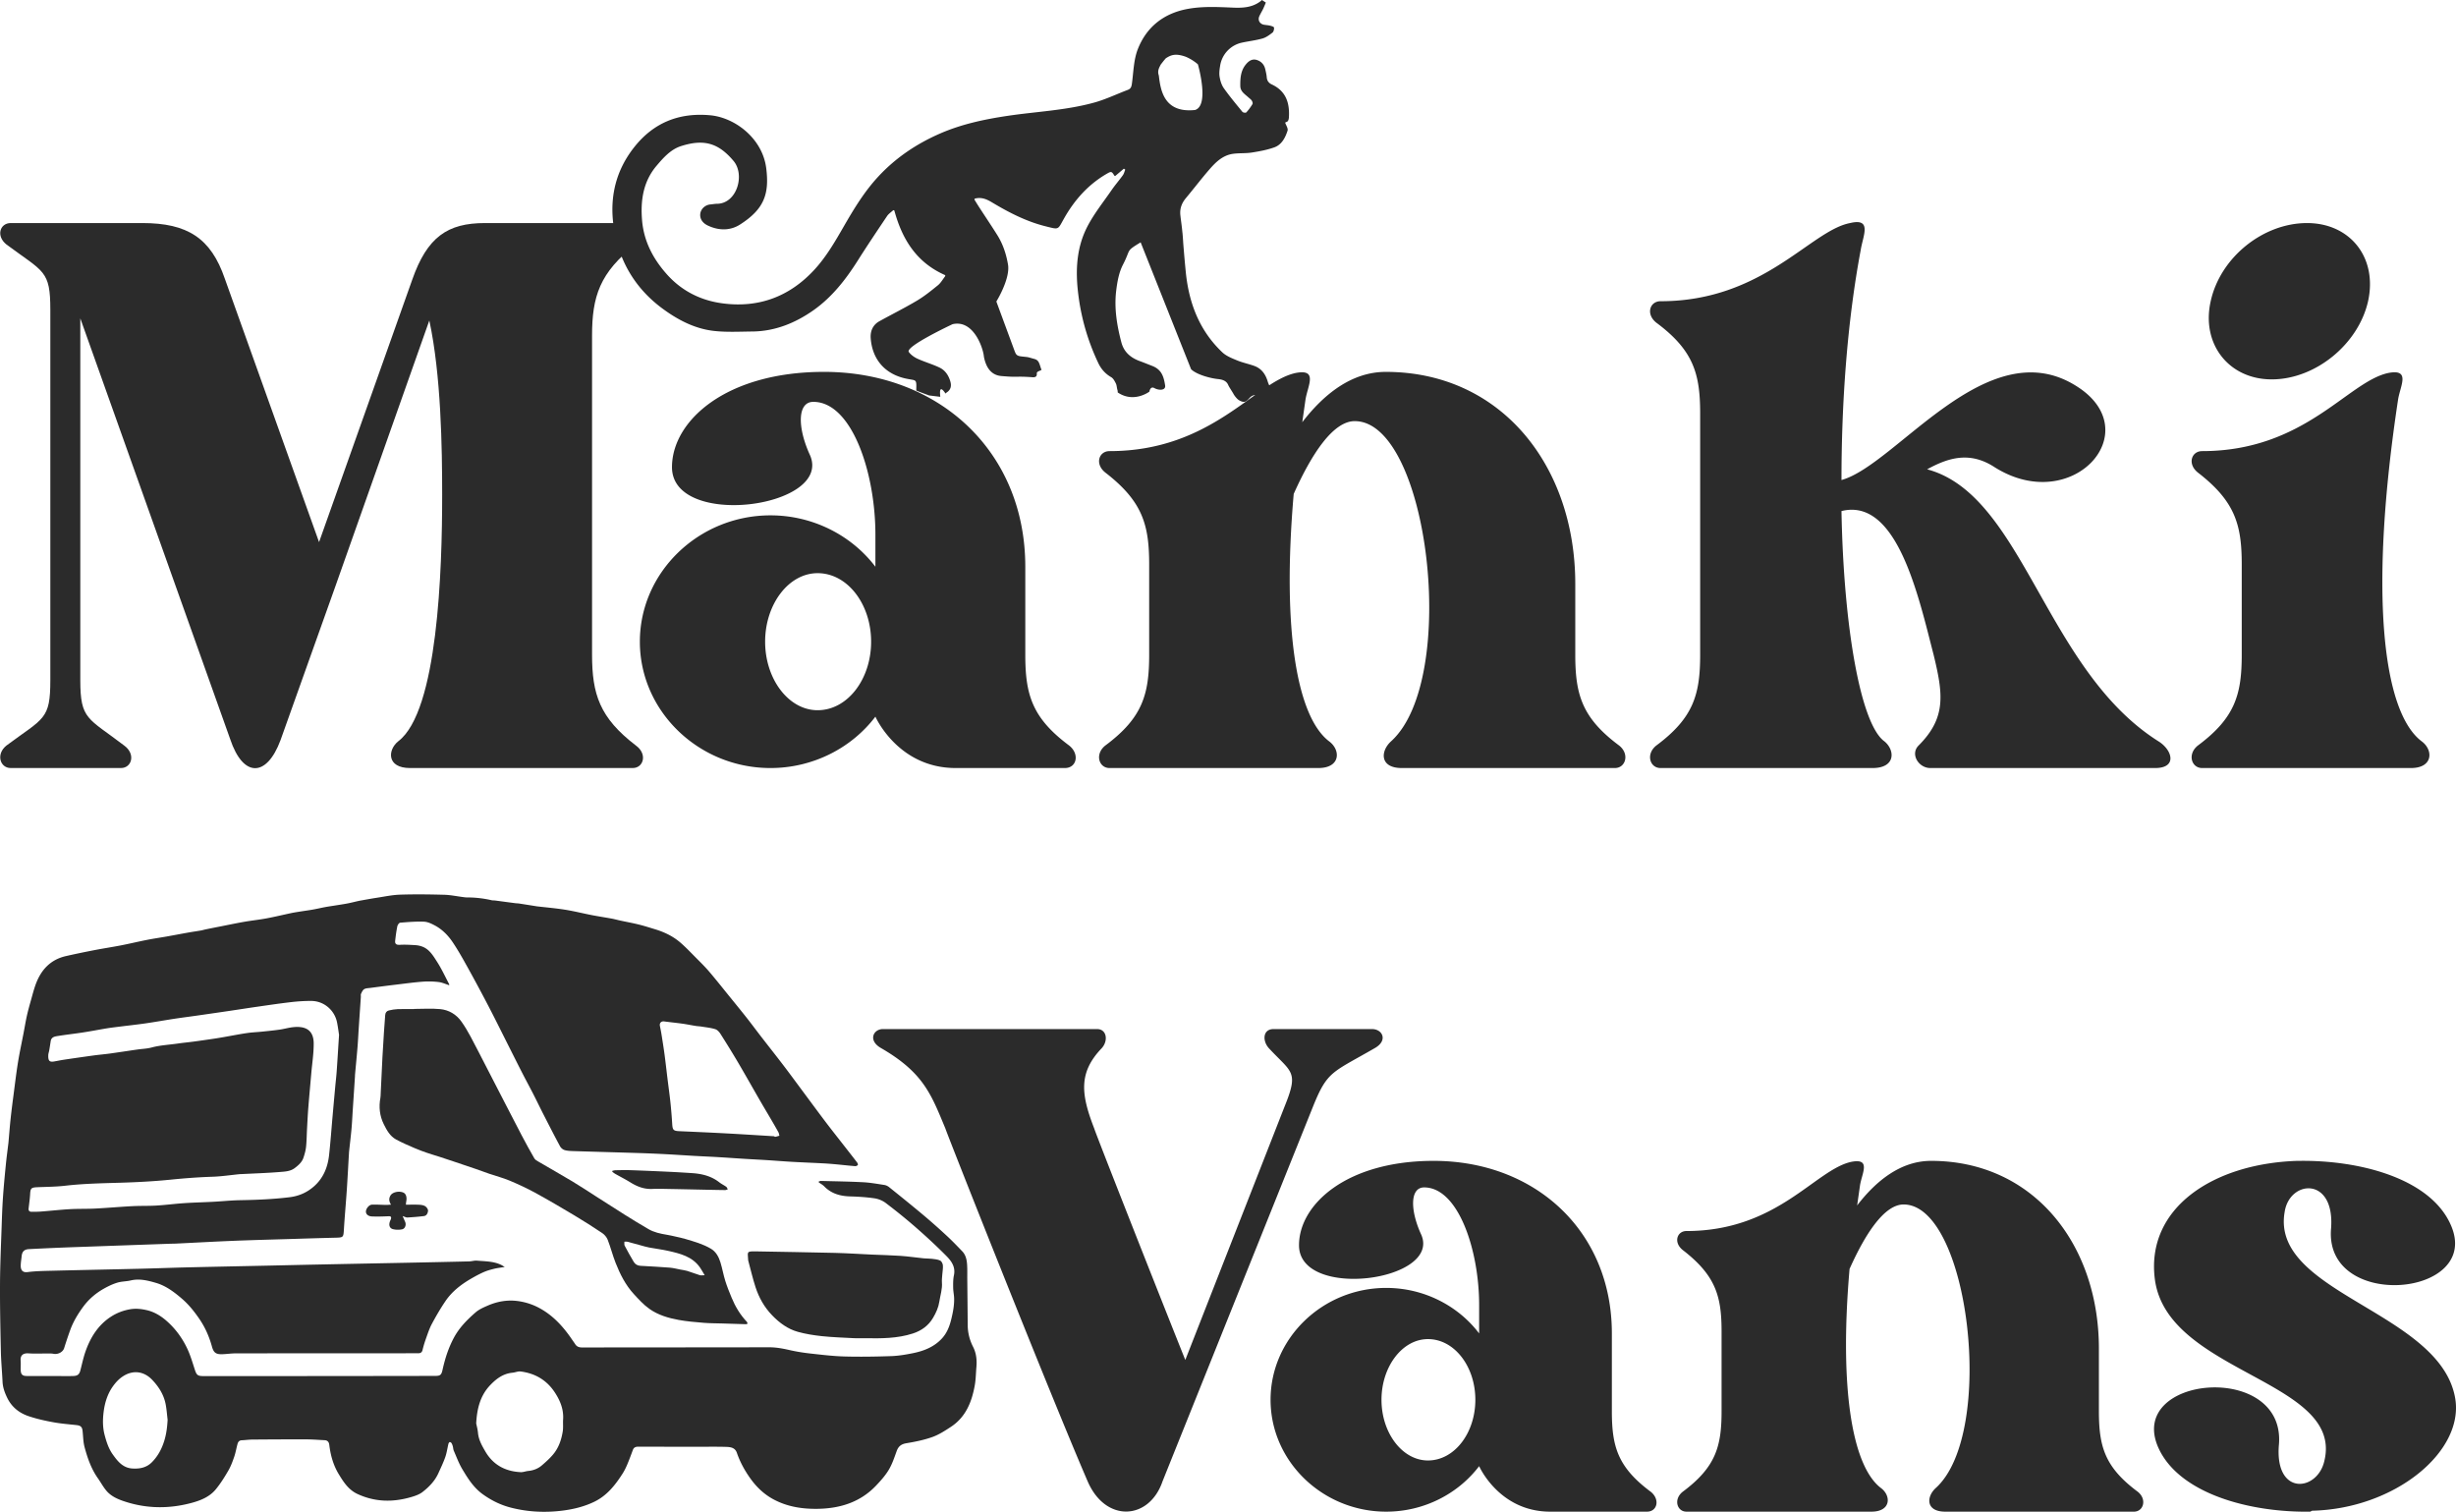
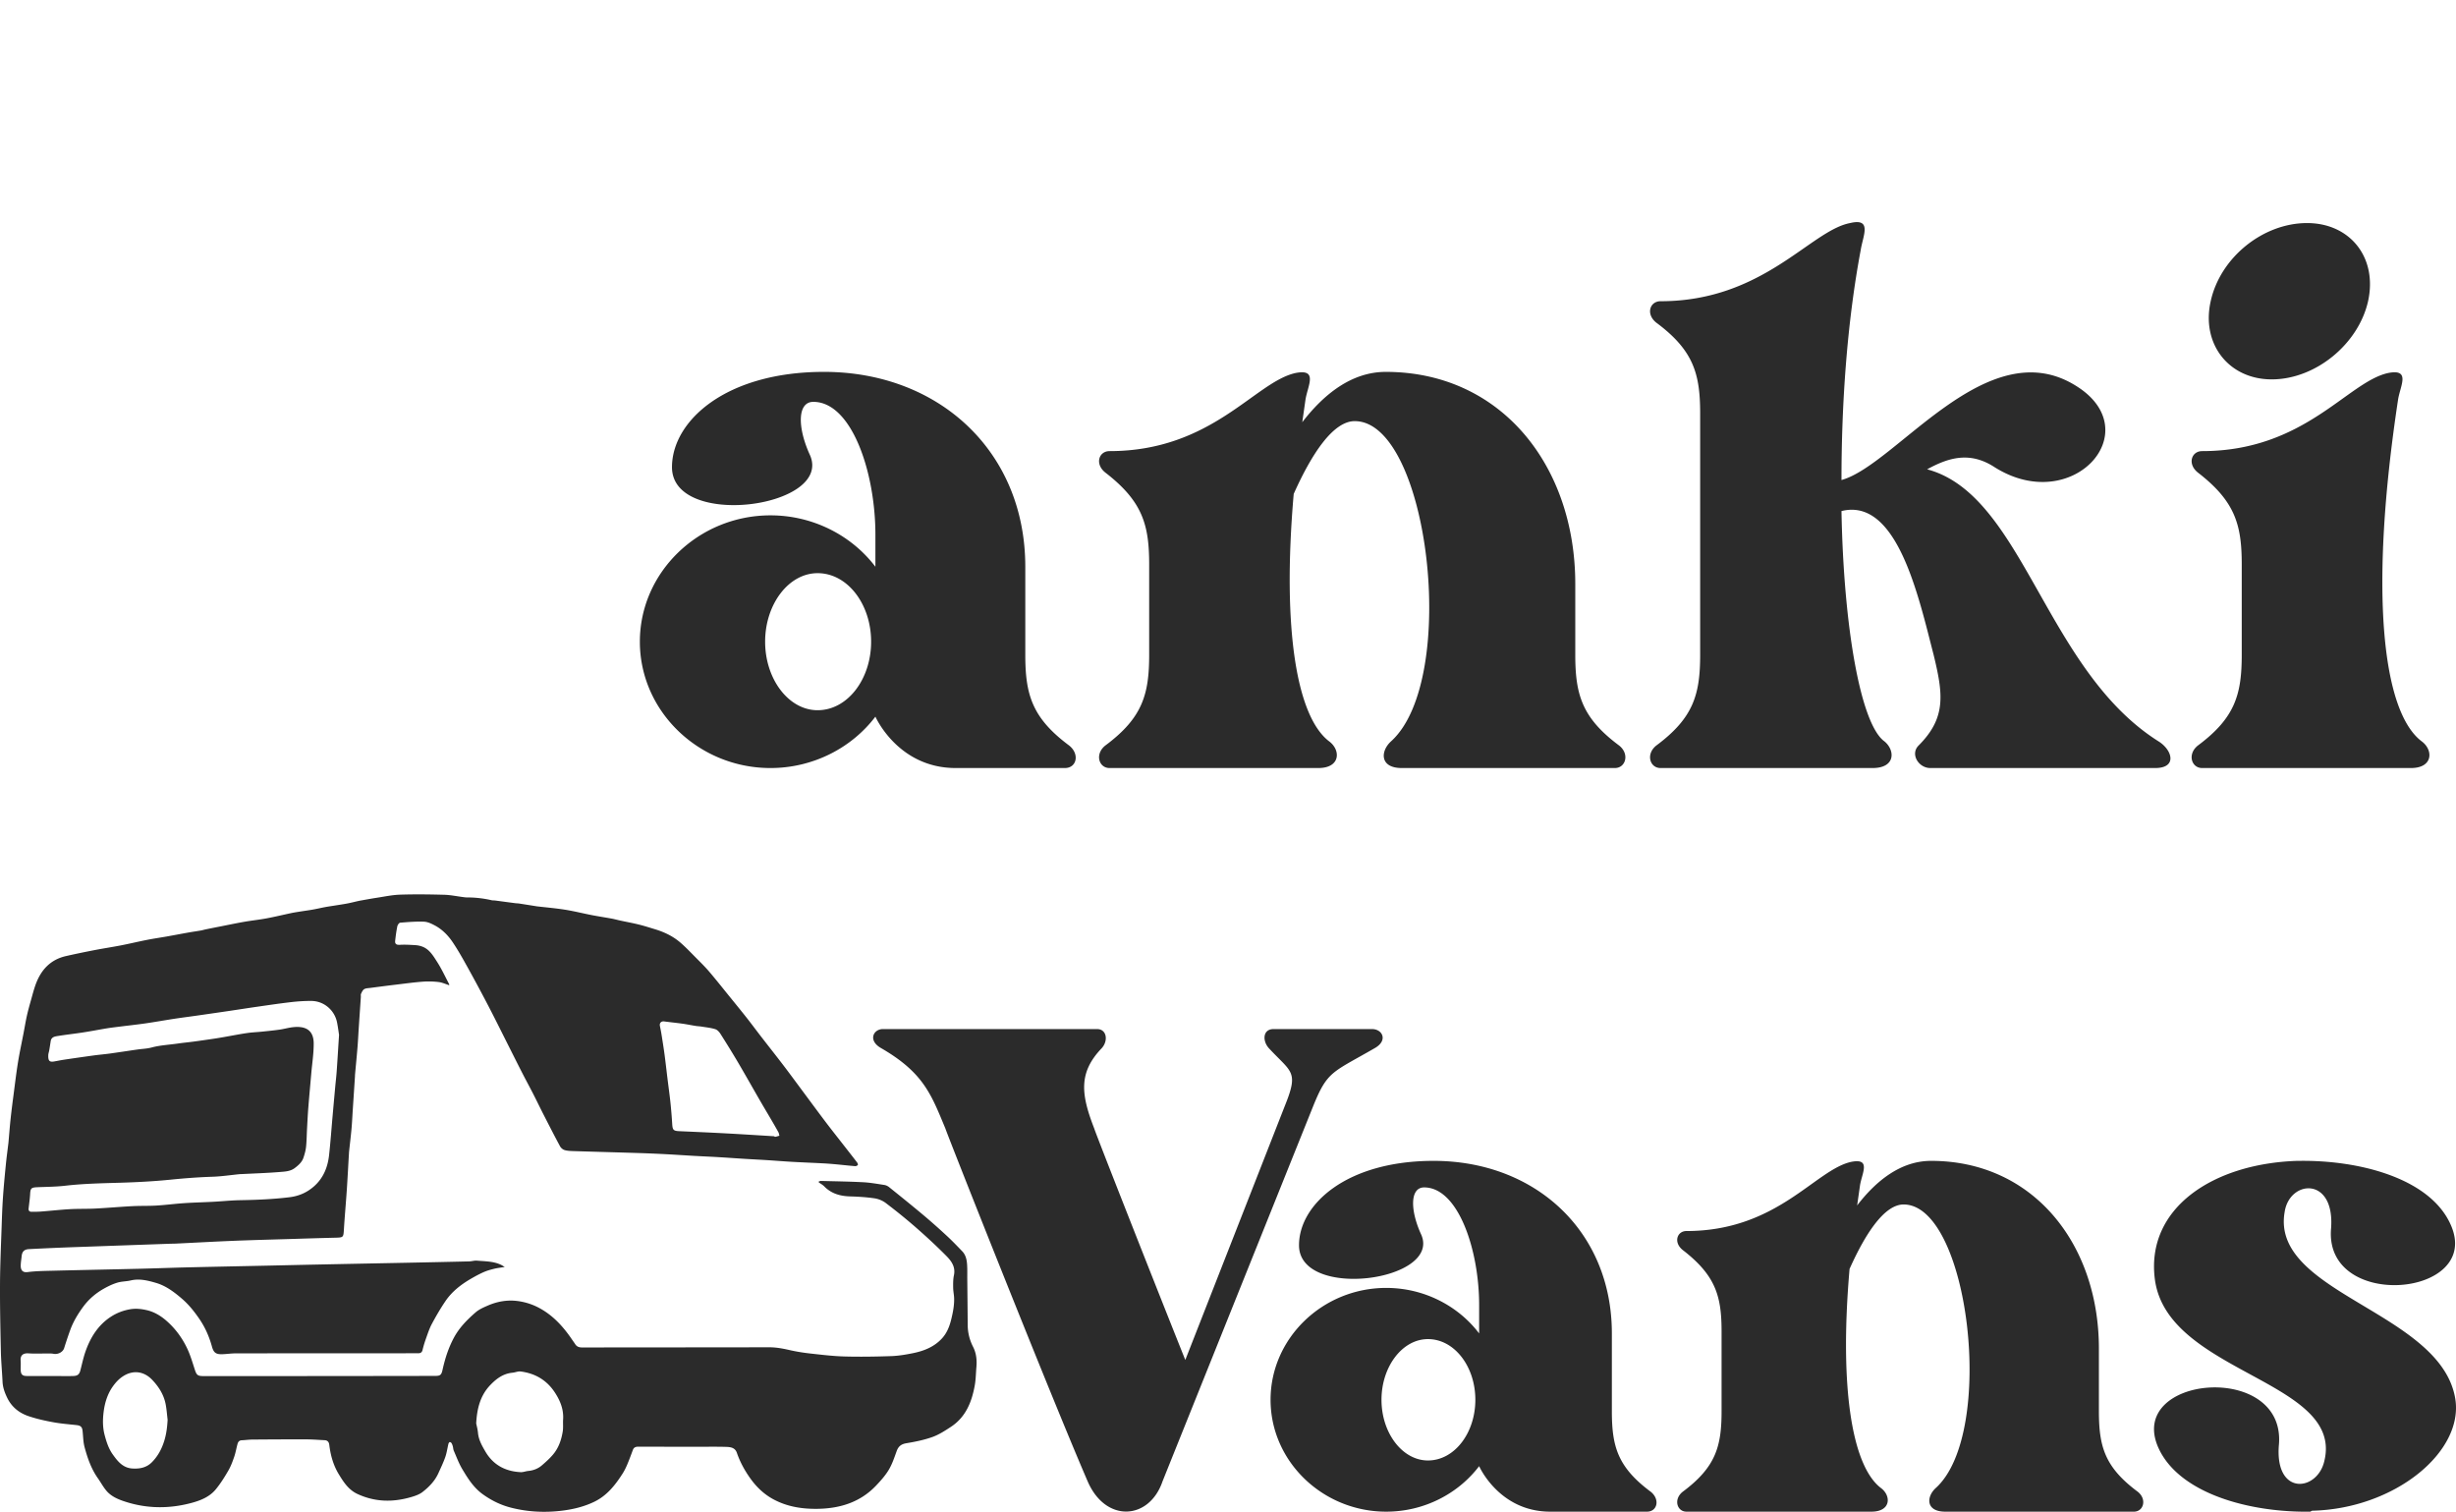
<svg xmlns="http://www.w3.org/2000/svg" width="3441" height="2118" fill="none">
-   <path fill="#2B2B2B" d="M829.501 469.999v447c0 55.5 10.5 88.501 61.5 127.501 16.5 12 10.5 31.5-4.5 31.5h-312c-33 0-31.5-25.5-16.5-37.5 55.5-42.001 61.5-240.001 61.5-345.001 0-66-1.5-168-18-244.5l-132 373.5-76.5 214.501c-19.5 52.5-52.5 52.5-70.5-1.5l-210-589.501v507c0 55.501 10.5 52.501 61.5 91.501 16.5 12 10.5 31.5-4.5 31.5h-154.5c-15 0-21-19.5-6-31.5 52.5-39 61.5-36 61.5-91.501v-519c0-55.5-9-52.5-61.5-91.5-15-12-9-30 6-30h184.5c63 0 96 21 115.5 78l132 369 130.5-367.5c21-60 49.5-79.5 102-79.5h207c15 0 21 18 4.5 30-51 39-61.5 73.5-61.5 127.5Z" />
  <path fill="#2B2B2B" d="M1497.99 1044.5c15 12 10.5 31.5-6 31.5h-153c-81 0-112.5-72-112.5-72-33 43.5-87 72-147 72-100.504 0-183.004-79.501-183.004-177.001s82.5-177 183.004-177c60 0 114 28.5 147 72v-45c0-87-33-186-87-186-22.5 0-22.5 36-4.5 75 31.5 73.5-193.504 103.5-193.504 16.5 0-64.5 75.004-133.5 213.004-133.5 160.5 0 282 111 282 273v123c0 55.5 9 88.501 61.5 127.501Zm-352.5-49.501c42 0 75-43.5 75-96s-33-96-75-96c-40.5 0-73.5 43.5-73.5 96s33 96 73.5 96Zm1123.06 49.501c15 12 9 31.5-6 31.5h-298.5c-31.5 0-30-24-15-37.5 96-87.001 52.5-448.501-51-448.501-30 0-60 45-85.5 102-16.5 190.5 4.5 312.001 49.5 346.501 16.5 12 16.5 37.5-15 37.5h-292.5c-15 0-21-19.5-6-31.5 52.5-39 61.5-72.001 61.5-127.501v-126c0-55.5-9-88.5-61.5-129-15-12-9-30 6-30 144 0 204-97.5 261-109.5 31.5-6 16.5 18 13.5 37.5l-4.5 31.5c30-39 69-70.5 117-70.5 162 0 265.5 132 265.5 297v99c0 55.5 9 88.501 61.5 127.501Zm755.47-6c19.5 12 27 37.5-4.5 37.5h-315c-16.5 0-28.5-19.5-16.5-31.5 39-39 34.5-72.001 21-127.501-21-81-51-220.5-129-201 3 163.5 27 298.501 60 322.501 15 12 16.5 37.5-16.5 37.5h-297c-15 0-21-19.5-6-31.5 52.5-39 61.5-72.001 61.5-127.501v-337.5c0-55.5-9-88.5-61.5-127.5-15-12-9-30 6-30 144 0 210-99 265.5-109.5 31.5-7.5 18 18 15 37.5-19.5 103.5-27 217.5-27 322.5 76.5-21 204-210 328.5-132 102 63-4.5 183-114 114-34.5-22.5-64.5-13.5-94.5 3 135 36 165 280.5 324 381.001Zm353.79 37.5h-292.5c-15 0-21-19.5-6-31.5 52.5-39 61.5-72.001 61.5-127.501v-126c0-55.5-9-88.5-61.5-129-15-12-9-30 6-30 144 0 204-97.5 261-109.5 31.5-6 16.5 18 13.5 37.5-40.5 267-22.5 436.5 33 478.501 16.5 12 16.5 37.5-15 37.5Zm-195-544.501c-60 0-99-49.5-85.5-109.5 13.5-61.5 73.5-109.5 135-109.5 60 0 99 48 85.5 109.5-13.5 60-73.5 109.5-135 109.5ZM1922.34 1441.72c14.61 0 22.58 15.94 3.99 26.57-59.78 34.53-66.42 31.87-86.34 81.02l-211.2 525.99c-18.59 54.46-79.69 58.45-104.93 0-54.46-126.18-197.91-488.8-199.24-494.11-19.92-47.82-30.55-78.37-90.32-112.9-18.6-10.63-10.63-26.57 2.65-26.57h300.19c13.29 0 15.94 15.94 6.65 26.57-33.21 34.53-29.23 65.08-10.63 112.9 1.33 5.31 82.35 211.19 127.51 324.1l139.47-355.98c19.92-49.15 9.3-46.49-22.58-81.02-9.3-10.63-7.97-26.57 6.64-26.57h138.14Zm390.44 648.2c13.28 10.62 9.3 27.89-5.31 27.89h-135.49c-71.72 0-99.62-63.76-99.62-63.76-29.22 38.52-77.04 63.76-130.17 63.76-88.99 0-162.05-70.4-162.05-156.74 0-86.33 73.06-156.73 162.05-156.73 53.13 0 100.95 25.24 130.17 63.76v-39.85c0-77.04-29.22-164.71-77.04-164.71-19.92 0-19.92 31.88-3.98 66.42 27.89 65.08-171.35 91.65-171.35 14.61 0-57.12 66.42-118.22 188.62-118.22 142.12 0 249.71 98.29 249.71 241.75v108.91c0 49.15 7.97 78.37 54.46 112.91Zm-312.14-43.84c37.19 0 66.41-38.52 66.41-85.01s-29.22-85.01-66.41-85.01c-35.87 0-65.09 38.52-65.09 85.01s29.22 85.01 65.09 85.01Zm994.49 43.84c13.28 10.62 7.97 27.89-5.32 27.89h-264.32c-27.9 0-26.57-21.25-13.28-33.21 85-77.04 46.48-397.15-45.17-397.15-26.56 0-53.13 39.85-75.71 90.32-14.61 168.69 3.99 276.28 43.84 306.83 14.61 10.63 14.61 33.21-13.29 33.21h-259.01c-13.28 0-18.6-17.27-5.31-27.89 46.49-34.54 54.46-63.76 54.46-112.91v-111.57c0-49.15-7.97-78.37-54.46-114.23-13.29-10.63-7.97-26.57 5.31-26.57 127.51 0 180.64-86.34 231.12-96.96 27.89-5.31 14.61 15.94 11.95 33.21l-3.98 27.89c26.56-34.54 61.1-62.43 103.6-62.43 143.46 0 235.11 116.89 235.11 263v87.66c0 49.15 7.97 78.37 54.46 112.91Zm205.78-391.84c-19.92 114.23 219.17 139.46 239.09 261.67 11.96 74.38-85.01 154.07-200.57 156.73l-2.65 1.33c-85.01 1.33-183.3-25.24-212.53-88.99-46.48-102.28 177.99-122.21 168.69-5.32-6.64 73.06 54.46 66.42 63.76 22.58 26.57-112.9-221.82-122.2-237.76-255.02-11.95-98.3 81.03-160.73 199.24-164.71h2.66c83.68-1.33 183.3 23.91 212.52 88.99 46.49 102.28-177.99 122.2-167.36 5.32 5.31-73.06-58.44-67.74-65.09-22.58Zm-2053.65-42.89c.94-.24 1.91-.74 2.83-.72 19.68.51 39.39.78 59.04 1.8 9.96.51 19.86 2.3 29.75 3.82 2.36.35 4.85 1.51 6.73 3 16.12 12.96 32.25 25.95 48.11 39.25 11.15 9.36 22.04 19.05 32.71 28.94 7.54 6.95 14.65 14.4 21.76 21.79 4.85 5.06 6.29 11.68 6.74 18.33.49 7.24.21 14.53.29 21.81.2 20.97.43 41.95.58 62.91.08 10.88 2.57 21.03 7.54 30.79 4.48 8.75 5.5 18.33 4.67 28.1-.76 8.77-.81 17.65-2.38 26.27-4.2 23.13-12.7 44.16-33.39 57.73-8.26 5.42-16.79 10.98-25.99 14.25-11.68 4.16-24.04 6.63-36.3 8.67-7.26 1.21-11.27 4.33-13.69 11.08-3.19 8.88-6.23 18.05-11.01 26.1-4.73 7.95-11.1 15.06-17.5 21.84-21.91 23.25-49.82 32.17-80.96 32.87-21.68.47-42.7-2.59-62.12-12.74-13.4-6.99-24.18-17.03-33.06-29.35-8.12-11.28-14.7-23.24-19.22-36.36-2.49-7.24-8.73-8.11-14.83-8.3-12.31-.37-24.627-.17-36.93-.17-28.669-.03-57.357-.01-86.026-.13-3.723 0-6.501.78-7.918 4.58-2.533 6.86-5.046 13.72-7.9 20.44-1.871 4.43-4.006 8.81-6.595 12.84-10.281 16.06-21.922 30.82-39.687 39.36-13.607 6.56-28.045 10.19-42.9 12.17-24.908 3.31-49.646 2.25-74.025-4.04-14.174-3.67-26.93-9.94-39.006-18.58-13.097-9.35-21.053-22.26-28.915-35.38-4.838-8.07-8.088-17.1-11.887-25.77-.813-1.88-.775-4.09-1.342-6.09-.434-1.57-.982-3.17-1.852-4.55-.472-.76-1.852-1.59-2.532-1.4-.775.22-1.531 1.47-1.758 2.42-1.512 6.18-2.343 12.58-4.422 18.55-2.721 7.75-6.312 15.2-9.714 22.7-4.894 10.79-13.002 19.13-22.111 26.21-4.517 3.52-10.489 5.56-16.12 7.18-25.362 7.38-50.27 7.02-74.782-4.23-12.888-5.91-19.805-16.84-26.628-28.06-7.578-12.53-11.414-26.37-13.153-40.8-.491-4.03-2.362-6.45-6.595-6.64-8.372-.39-16.744-1.11-25.135-1.13-25.324-.08-50.629.07-75.953.26-5.027.04-10.035.78-15.062.99-3.213.13-4.933 2.09-5.689 4.7-1.738 6.09-2.721 12.42-4.762 18.39-2.306 6.73-4.819 13.53-8.391 19.64-5.273 9.05-10.886 18.06-17.538 26.11-8.655 10.45-21.034 15.46-33.847 18.9-32.26 8.68-64.349 8.18-96.061-2.78-8.504-2.94-16.782-6.88-22.754-13.7-4.8-5.48-8.239-12.11-12.472-18.1-9.336-13.23-14.515-28.29-18.634-43.66-1.966-7.33-1.909-15.19-2.797-22.81-.624-5.48-2.835-7.35-8.41-7.95-11.056-1.21-22.206-2.06-33.11-4.09-11.547-2.13-23.113-4.72-34.225-8.48-13.154-4.46-23.642-12.85-29.86-25.76-3.42-7.09-6.104-14.35-6.482-22.36-.68-14.34-2.06-28.67-2.362-43.01-.7-31.54-1.361-63.12-1.191-94.66.132-26.67 1.399-53.33 2.287-79.98.453-13.67.926-27.33 1.87-40.95 1.059-15.27 2.514-30.51 4.026-45.74.983-9.96 2.343-19.88 3.534-29.82.095-.83.17-1.66.246-2.5.964-10.69 1.776-21.41 2.91-32.07 1.228-11.35 2.684-22.67 4.177-33.99 1.965-15.03 3.741-30.09 6.16-45.04 2.193-13.57 5.14-27 7.73-40.5 1.606-8.31 2.948-16.67 4.8-24.93 1.625-7.29 3.685-14.49 5.708-21.71 2.06-7.31 3.93-14.68 6.52-21.81 7.408-20.31 20.618-34.73 42.408-39.69 13.266-3.02 26.59-5.76 39.932-8.35 12.416-2.4 24.946-4.27 37.362-6.69 12.133-2.36 24.153-5.27 36.266-7.65 9.261-1.84 18.615-3.16 27.913-4.8 10.111-1.8 20.184-3.74 30.295-5.54 5.745-1.02 11.528-1.81 17.292-2.82 2.324-.39 4.573-1.15 6.879-1.6 7.2-1.48 14.4-2.89 21.62-4.31 10.866-2.14 21.714-4.44 32.618-6.33 10.262-1.78 20.638-2.84 30.862-4.75 11.717-2.19 23.32-5.02 34.981-7.48 4.063-.85 8.183-1.44 12.284-2.1 6.047-.96 12.114-1.75 18.123-2.83 5.594-1 11.131-2.35 16.725-3.38 4.63-.87 9.298-1.5 13.947-2.25 5.764-.93 11.547-1.76 17.292-2.86 5.046-.96 10.017-2.25 15.025-3.38.812-.19 1.625-.38 2.438-.51 7.786-1.36 15.572-2.84 23.377-4.03 10.98-1.66 21.96-4.04 32.997-4.4 20.505-.66 41.085-.4 61.609.15 8.995.25 17.953 2.16 26.93 3.29 1.795.23 3.61.47 5.424.47 11.604-.03 23.037 1.34 34.357 3.93 1.474.34 3.081.16 4.593.34 9.487 1.25 18.955 2.56 28.442 3.78 1.663.23 3.364.17 5.008.42 7.673 1.17 15.345 2.42 23.018 3.63.832.13 1.644.3 2.476.39 13.115 1.54 26.288 2.63 39.309 4.71 12.567 2 24.946 5.14 37.438 7.58 9.222 1.79 18.539 3.17 27.78 4.87 3.931.72 7.786 1.84 11.698 2.67 8.92 1.93 17.897 3.55 26.761 5.74 7.483 1.86 14.854 4.26 22.243 6.49 13.097 3.97 25.305 9.8 35.643 18.78 7.786 6.75 14.892 14.29 22.167 21.62 6.086 6.12 12.266 12.17 17.859 18.71 9.634 11.3 18.864 22.94 28.214 34.49 8.18 10.07 16.41 20.13 24.44 30.31 6.99 8.87 13.68 17.96 20.6 26.88 10.24 13.23 20.63 26.34 30.78 39.63 8.11 10.6 15.99 21.39 23.97 32.11 11.5 15.45 22.9 30.99 34.52 46.37 8.21 10.87 16.67 21.53 25.04 32.26 6.6 8.47 13.27 16.92 19.79 25.44.76 1 1.59 3.02 1.13 3.63-.75 1-2.57 1.79-3.85 1.68-8.98-.72-17.94-1.76-26.91-2.59-5.97-.55-11.97-1.04-17.97-1.34-14.35-.76-28.71-1.29-43.04-2.1-11.83-.66-23.66-1.64-35.49-2.4-10.15-.64-20.31-1.13-30.48-1.76-12.53-.77-25.04-1.7-37.57-2.43-11.132-.67-22.283-1.1-33.433-1.74-13.928-.8-27.837-1.76-41.746-2.48-12.813-.66-25.646-1.19-38.478-1.59-29.878-.94-59.738-1.72-89.616-2.68-4.158-.13-8.467-.28-12.397-1.47-2.457-.76-5.065-3.06-6.313-5.37-7.88-14.67-15.458-29.48-23.037-44.3-5.027-9.84-9.808-19.84-14.854-29.69-4.8-9.37-9.865-18.61-14.665-27.99-6.577-12.81-13.002-25.72-19.484-38.57-9.28-18.39-18.37-36.87-27.876-55.13a2319.402 2319.402 0 0 0-28.99-53.99c-6.803-12.26-13.645-24.57-21.469-36.19-6.387-9.49-14.532-17.8-24.775-23.3-4.782-2.57-10.206-5.2-15.44-5.39-11.094-.43-22.263.51-33.356 1.42-1.493.13-3.572 3.14-3.969 5.08-1.361 6.68-2.249 13.44-3.005 20.21-.529 4.7 1.966 5.97 6.69 5.69 7.163-.42 14.401.05 21.582.47 3.005.17 6.086.79 8.939 1.77 10.64 3.63 15.97 13.01 21.488 21.57 6.388 9.94 11.358 20.79 16.914 31.26.227.43.076 1.07.094 1.53-4.97-1.55-9.751-3.84-14.74-4.43-7.295-.87-14.779-1.09-22.093-.54-12.189.9-24.341 2.57-36.493 4.02-12.435 1.49-24.851 3.1-37.267 4.73-2.892.37-6.161.36-8.505 1.75-2.041 1.23-3.288 4.09-4.422 6.45-.605 1.28-.17 3.02-.283 4.57-.945 14.04-1.928 28.08-2.854 42.14-.624 9.32-1.039 18.64-1.795 27.94-1.04 12.77-2.306 25.51-3.459 38.27-.094.98-.075 1.94-.132 2.93-1.002 15.44-2.022 30.88-3.043 46.33-.586 8.91-.964 17.81-1.757 26.69-.945 10.53-2.23 21.01-3.364 31.52-.076.7-.151 1.4-.189 2.08-1.021 17.41-1.909 34.83-3.062 52.22-1.228 18.23-2.891 36.45-4.025 54.69-.756 12.15-.473 12.08-12.681 12.38-19.824.49-39.649 1.11-59.454 1.72-27.365.83-54.73 1.51-82.076 2.61-27.214 1.09-54.39 2.62-81.585 3.93-2.797.13-5.594.09-8.391.2-37.967 1.35-75.953 2.69-113.92 4.05-13.097.47-26.193.89-39.29 1.43-14.646.61-29.311 1.29-43.958 2.05-6.539.34-9.543 3.44-10.167 9.86-.435 4.42-1.266 8.85-1.304 13.27-.057 6.12 2.551 9.96 9.6 9.05 11.037-1.42 22.244-1.61 33.394-1.87 40.783-1.02 81.585-1.8 122.368-2.78 22.602-.55 45.205-1.42 67.826-1.96 37.306-.89 74.611-1.63 111.917-2.42 25.966-.57 51.952-1.18 77.918-1.7 40.367-.84 80.753-1.61 121.12-2.42 28.064-.57 56.148-1.16 84.212-1.84 3.59-.09 7.238-1.36 10.753-1.06 11.131.99 22.527.78 33.053 5.49 1.909.85 3.667 2.06 5.972 3.4-5.367.87-10.054 1.36-14.589 2.45-5.065 1.25-10.205 2.63-14.949 4.75-6.388 2.83-12.586 6.2-18.615 9.75-13.664 8.03-26.061 17.76-35 30.99-6.917 10.21-13.153 20.92-18.974 31.81-3.534 6.61-5.858 13.91-8.41 21.01a145.973 145.973 0 0 0-4.611 15.46c-.85 3.61-2.948 4.67-6.293 4.67-13.985-.02-27.97.04-41.974.04-71.209.02-142.4 0-213.609.11-6.388 0-12.756 1.04-19.163 1.19-8.863.21-11.793-2.53-14.117-10.94-3.818-13.89-9.619-26.97-17.802-38.85-7.05-10.25-14.76-19.92-24.304-28.09-10.866-9.3-22.281-17.93-36.02-21.98-11.472-3.38-23.321-6.4-35.681-3.49-6.16 1.45-12.756 1.28-18.766 3.12-6.539 2-12.851 5.02-18.823 8.4-11.32 6.39-21.147 14.75-28.876 25.27-7.503 10.23-14.061 21.05-18.37 33.06-2.967 8.25-5.745 16.59-8.372 24.96-1.72 5.5-8.58 9.22-15.043 7.94-2.022-.4-4.139-.44-6.218-.44-9.562-.03-19.162.51-28.687-.15-8.259-.57-11.49 3.5-11 9.81.34 4.44 0 8.94.095 13.42.151 6.33 2.42 8.48 8.561 8.48 18.747.02 37.495.08 56.242.1 3.08 0 6.16.04 9.222-.12 5.802-.26 8.127-2.34 9.601-7.99 2.287-8.83 4.158-17.8 7.162-26.38 6.993-19.96 17.935-37.4 36.134-49.01 7.975-5.08 16.763-8.46 26.496-10.12 7.937-1.35 15.44-.46 22.697 1.15 10.678 2.36 20.108 7.97 28.423 15.31 12.284 10.82 21.771 23.83 28.707 38.44 4.517 9.54 7.484 19.84 10.772 29.93 2.381 7.26 3.912 8.79 11.925 8.79 53.577 0 107.154 0 160.731-.04 54.693-.04 109.385-.13 164.077-.21 7.446 0 8.712-1.6 10.356-8.92 3.421-15.36 8.145-30.18 15.648-44.28 7.654-14.36 18.672-25.43 30.559-35.79 4.857-4.23 11.207-6.99 17.235-9.6 13.248-5.71 27.176-8.2 41.615-6.31 10.091 1.32 19.786 4.31 28.82 8.95 20.108 10.38 34.905 26.5 47.397 44.96 1.474 2.18 3.062 4.28 4.479 6.49 2.343 3.68 5.613 4.68 9.903 4.66 87.292-.13 174.584-.09 261.861-.26 9.86-.02 19.27 1.78 28.8 3.95 9.31 2.12 18.8 3.65 28.29 4.71 16.04 1.77 32.13 3.76 48.23 4.21 21.92.6 43.9.23 65.84-.51 9.96-.34 19.94-2.04 29.73-3.99 15.66-3.1 30.35-8.82 41.4-20.98 6.88-7.55 10.45-16.8 12.89-26.83 2.33-9.53 4.18-18.98 3.99-28.73-.1-5.12-1.3-10.24-1.36-15.36-.08-5.82-.13-11.81 1.08-17.46 2.43-11.38-3.41-19.68-10.32-26.67-13.76-13.93-28.18-27.23-42.92-40.14-13.68-11.96-27.88-23.38-42.35-34.38-4.44-3.36-10.34-5.72-15.88-6.53-11.28-1.65-22.73-2.33-34.15-2.67-13.83-.43-26.19-3.87-36.15-14.1-2.17-2.23-5.08-3.74-7.65-5.59 0-.42 0-.83.02-1.25h.13Zm-672.201-205.07c-.549-3.51-1.437-10.5-2.779-17.42-3.345-17.37-18.369-30.31-36.096-30.41-9.43-.05-18.917.57-28.291 1.65-16.025 1.85-31.995 4.25-47.983 6.53-13.474 1.93-26.93 4.07-40.405 6.05a9780.848 9780.848 0 0 1-44.619 6.47c-10.186 1.45-20.41 2.74-30.578 4.29-13.606 2.07-27.138 4.53-40.764 6.5-12.529 1.79-25.116 3.13-37.664 4.72-5.254.66-10.508 1.27-15.724 2.12-11.244 1.85-22.432 4.04-33.696 5.78-11.66 1.82-23.415 3.08-35.056 4.95-4.366.7-9.412 1.25-10.357 7.2-.68 4.25-1.285 8.51-2.022 12.74-.397 2.32-1.304 4.63-1.38 6.95-.283 7.9 1.607 10.06 8.505 8.79 4.914-.9 9.827-1.87 14.76-2.61 13.342-1.98 26.684-3.91 40.027-5.72 7.616-1.04 15.27-1.66 22.867-2.7 12.794-1.78 25.569-3.76 38.364-5.6 6.765-.98 13.72-1.15 20.259-2.89 12.038-3.21 24.379-3.74 36.587-5.52 7.276-1.06 14.628-1.72 21.922-2.7 9.62-1.29 19.239-2.68 28.839-4.1 4.536-.66 9.072-1.44 13.588-2.23 10.905-1.89 21.771-4.05 32.733-5.67 7.011-1.04 14.136-1.27 21.185-2 8.164-.84 16.328-1.65 24.454-2.8 6.048-.85 11.982-2.59 18.029-3.33 17.16-2.09 29.576 3.05 29.747 22.44.113 13.98-2.155 28-3.364 42.01-1.399 16.1-2.911 32.18-4.177 48.28-.775 9.73-1.228 19.47-1.776 29.22-.473 8.52-.492 17.06-1.38 25.53-.529 5.16-1.984 10.28-3.628 15.23-2.098 6.33-7.012 10.59-12.152 14.5-6.237 4.76-13.853 4.99-21.015 5.57-17.935 1.46-35.945 2.03-53.918 2.95-.831.04-1.682 0-2.513.1-12.605 1.24-25.192 3.17-37.816 3.59-19.522.64-38.931 2.09-58.377 4.06-23.453 2.36-47.057 3.61-70.605 4.31-25.834.77-51.63 1.23-77.37 4.21-13.002 1.51-26.193 1.53-39.309 2.1-8.429.38-9.45 1.51-9.921 9.88-.378 6.66-1.361 13.27-2.098 19.89-.322 2.96 1.058 4.61 3.93 4.64 4.48.04 8.959 0 13.419-.34 13.606-1.05 27.194-2.57 40.801-3.34 11.717-.66 23.51-.25 35.227-.85 17.405-.89 34.773-2.46 52.179-3.36 11.169-.59 22.394-.16 33.544-.84 12.927-.77 25.797-2.49 38.704-3.36 13.494-.91 27.044-1.19 40.557-1.91 12.68-.68 25.342-2.02 38.023-2.25 23.17-.39 46.245-1.32 69.301-4.17 13.285-1.65 24.436-6.66 34.187-15.26 13.172-11.6 19.239-26.91 21.11-43.88 2.041-18.56 3.345-37.21 5.008-55.8 1.171-13.31 2.381-26.59 3.591-39.9.68-7.35 1.568-14.68 2.078-22.05 1.096-15.58 2.022-31.17 3.251-50.35l.057.11Zm609.971 141.74-.04.63c.56.03 1.15.22 1.66.11 1.8-.44 3.57-.98 5.35-1.49-.47-1.67-.64-3.46-1.46-4.94-3.3-6.01-6.74-11.94-10.22-17.87-5.05-8.64-10.22-17.22-15.21-25.88-10.27-17.74-20.3-35.62-30.69-53.29-8.04-13.64-16.37-27.14-24.88-40.5-1.75-2.78-4.47-5.86-7.38-6.76-6.147-1.93-12.704-2.57-19.111-3.61-2.74-.46-5.556-.51-8.315-.95-6.161-.98-12.284-2.27-18.464-3.14-8.523-1.19-17.122-2.02-25.645-3.17-4.196-.57-6.879 2.12-6.048 6.35.775 3.95 1.607 7.88 2.23 11.85 1.474 9.3 2.986 18.61 4.234 27.95 1.511 11.28 2.759 22.62 4.138 33.92 1.38 11.15 2.948 22.28 4.139 33.47 1.058 10.09 1.871 20.22 2.495 30.35.51 8.18 1.757 9.51 9.978 9.87 22.697 1 45.394 2 68.089 3.23 21.72 1.17 43.43 2.59 65.15 3.91v-.04Zm-417.85 402.31c.548 2.78 2.022 8.02 2.514 13.35.907 9.71 5.556 17.84 10.262 25.92 10.999 18.92 28.045 27.94 49.514 29.01 3.515.17 7.086-1.36 10.677-1.7 7.257-.68 13.796-3.27 19.22-7.97 5.613-4.86 11.226-9.89 15.912-15.58 7.541-9.14 11.264-20.24 13.135-31.78.888-5.54.151-11.32.529-16.97.888-13.8-3.95-25.8-11.226-37.1-11.358-17.65-27.761-27.33-48.323-29.96-3.666-.47-7.578 1.4-11.415 1.74-12.832 1.16-22.413 8.28-30.88 17.07-13.758 14.27-18.785 32.05-19.938 53.99l.019-.02Zm-432.359-5.31c-.869-7.14-1.36-14.36-2.702-21.41-2.589-13.57-9.752-24.85-19.201-34.64-11.188-11.57-26.496-14.04-40.972-4.42-5.556 3.68-9.789 8.31-13.607 13.6-7.937 11.04-11.698 23.8-13.247 36.87-1.229 10.4-1.304 21 1.511 31.6 2.552 9.58 5.481 18.84 11.188 26.9 6.823 9.63 14.155 19.03 27.365 19.95 10.3.72 19.995-1.06 27.611-8.73 8.523-8.58 13.928-18.75 17.5-30.46 2.948-9.7 4.025-19.26 4.592-29.26h-.038Z" />
-   <path fill="#2B2B2B" d="M580.252 1413.48c12.152 0 24.379-.91 36.417.25 12.171 1.17 22.584 7.29 29.803 17.46 4.649 6.56 8.826 13.53 12.624 20.62 7.938 14.79 15.478 29.78 23.189 44.69 8.334 16.16 16.668 32.34 25.002 48.51 7.824 15.16 15.573 30.35 23.529 45.43 5.745 10.91 11.66 21.76 17.84 32.42 1.209 2.09 3.912 3.49 6.161 4.81 15.761 9.23 31.674 18.19 47.322 27.58 11.169 6.71 22.016 13.94 33.015 20.96 13.097 8.35 26.118 16.83 39.29 25.07 11.264 7.05 22.603 14.01 34.093 20.68 7.862 4.55 16.687 6.44 25.607 7.9 3.969.64 7.881 1.55 11.812 2.44 4.857 1.11 9.733 2.11 14.495 3.53 12.152 3.61 24.417 7.03 35.435 13.51 7.294 4.29 11.114 11.51 13.494 19.24 2.63 8.56 4.14 17.44 6.8 25.99 2.5 7.99 5.67 15.8 8.88 23.54 5.16 12.5 12.04 23.93 21.38 33.81.55.59.87 1.69.75 2.48-.03.36-1.37.81-2.11.79-11.15-.3-22.3-.68-33.43-1.04-8.53-.28-17.087-.19-25.573-.9-11.792-.99-23.642-1.95-35.264-4.07-14.552-2.64-28.953-6.91-41.085-15.55-8.127-5.78-15.044-13.42-21.847-20.83-11.566-12.62-19.182-27.8-25.4-43.56-4.176-10.6-6.954-21.77-11.093-32.39-1.417-3.63-4.479-7.22-7.748-9.41-12.757-8.56-25.74-16.82-38.931-24.7-18.218-10.89-36.512-21.64-55.108-31.81-11.509-6.29-23.491-11.83-35.605-16.91-9.014-3.78-18.577-6.24-27.856-9.39-6.407-2.18-12.738-4.6-19.144-6.81-9.771-3.36-19.56-6.63-29.35-9.92-7.049-2.36-14.117-4.74-21.185-7.03-5.877-1.91-11.83-3.59-17.651-5.59-5.839-2.02-11.698-4.1-17.368-6.56-8.957-3.89-18.01-7.67-26.571-12.34-8.447-4.63-13.059-13.04-17.178-21.34-5.783-11.68-7.163-24.13-4.744-36.98.378-2.04.302-4.18.416-6.28.812-16.85 1.549-33.73 2.438-50.59.623-11.85 1.379-23.68 2.154-35.53.51-7.78 1.266-15.55 1.701-23.34.208-3.59 1.965-5.95 5.197-6.72 4.044-.97 8.221-1.69 12.36-1.84 7.672-.28 15.383-.07 23.075-.07v-.19l-.038-.02Zm407.016 373.07c-2.721-4.51-4.479-7.95-6.69-11.05-10.848-15.27-27.686-19.28-44.487-23.08-8.788-1.98-17.784-3.02-26.628-4.7-4.195-.8-8.315-2.08-12.454-3.2-5.991-1.62-11.944-3.36-17.954-4.89-1.323-.34-2.834-.04-4.252-.02.095 1.87-.397 4.04.397 5.56 4.044 7.69 8.259 15.3 12.738 22.75 2.003 3.33 5.253 5.24 9.373 5.46 13.626.78 27.271 1.46 40.878 2.55 5.197.42 10.299 1.8 15.44 2.78 3.118.59 6.312.95 9.336 1.87 5.877 1.82 11.622 4.1 17.499 5.92 1.682.51 3.667.07 6.804.07v-.02Zm224.492 88.26c-5.03 0-10.1.23-15.1-.04-15.05-.79-30.13-1.28-45.1-2.85-11.41-1.21-22.92-3.03-33.94-6.12-14.06-3.95-25.62-12.53-35.77-23.04-10.93-11.28-18.45-24.63-23.27-39.35-4.02-12.32-6.91-25.02-10.3-37.55-.03-.13-.03-.28-.05-.42-.47-11.45-3.1-12.56 10.64-12.3 36.91.7 73.81 1.21 110.72 2.12 17.43.43 34.83 1.6 52.26 2.4 13.23.6 26.49.83 39.7 1.76 10.95.77 21.81 2.38 32.72 3.49 3.74.38 7.56.17 11.3.63 3.95.49 8.14.83 11.66 2.47 1.94.91 3.59 4.25 3.8 6.64.36 4.21-.53 8.54-.82 12.81-.24 3.76-.79 7.56-.51 11.3.72 9.2-2.28 17.8-3.62 26.68-1.27 8.41-4.69 15.8-8.87 22.89-6.42 10.92-16.23 17.95-28.08 21.81-21.92 7.14-44.66 7.07-67.39 6.67h.02Z" />
-   <path fill="#2B2B2B" d="M857.943 1640.28c1.493-.28 3.005-.79 4.498-.81 7.124-.1 14.268-.31 21.393-.06 17.84.62 35.68 1.38 53.52 2.23 10.867.51 21.733 1.17 32.6 1.91 13.72.93 26.685 4.12 37.836 12.85 3 2.36 6.56 4.01 9.67 6.26 1.06.75 1.52 2.36 2.25 3.57-1.26.36-2.55 1.04-3.81 1.04-9.77-.1-19.545-.34-29.315-.53-15.648-.32-31.296-.7-46.944-.97-8.656-.15-17.349-.45-26.004-.09-11.207.45-20.883-3.27-30.181-9.03-6.898-4.28-14.174-7.94-21.242-11.95-1.531-.87-2.911-1.98-4.347-3 .038-.48.057-.93.095-1.4l-.019-.02Zm-293.829 63.42c1.455 3.37 2.456 5.71 3.496 8.03 1.833 4.12.056 9.62-4.271 10.51-4.101.85-8.731.81-12.776-.23-4.8-1.22-6.085-5.68-4.233-10.88.378-1.04.945-2.02 1.285-3.08.945-3.01.189-4.29-3.345-4.12-7.673.36-15.364.58-23.037.28-5.481-.21-8.58-3.15-8.561-6.84 0-3.95 4.271-9.49 8.41-9.68 6.52-.28 13.077.27 19.635.36 2.041.04 4.082-.2 7.125-.36-3.232-5.19-2.986-9.2-.643-13 2.835-4.59 11.736-6.5 17.746-3.99 3.836 1.61 5.405 6.34 4.233 12.44-.34 1.8-.396 3.67-.491 4.59 6.747 0 12.813-.21 18.842.1 2.853.15 6.047.66 8.334 2.15 1.928 1.25 4.006 4.23 3.836 6.28-.264 3.08-1.795 6.91-5.669 7.4-7.711.99-15.497 1.57-23.264 2.01-1.852.09-3.78-1.08-6.69-1.99l.038.02ZM1674.32 154.092c-43.81 4.678-48.37-28.216-50.72-48.245-2.19-6.288 0-10.29 2.85-15.676 1.83-2.162 3.02-4.12 7.06-8.622 6.55-4.003 12.59-7.505 27.9-2.002 10.39 4.428 16.94 10.624 16.94 10.624s16.66 57.648-4.03 63.921Zm-5.54 363.186c7.58 7.492 26.75 12.68 37.61 13.775 5.69.576 11.75 2.103 14.34 8.155 1.33 3.141 6.3 10.317 7.81 13.314 1.51 2.536 4.73 6.57 7.29 8.098 12.63 7.579 12.25-5.216 21.08-6.888 4.38-.836 12.45 1.124 15.3-2.276l5.28-4.438c2.94-5.85.5-6.34-1.3-12.392-2.96-10.057-8.54-18.27-18.9-21.988-7.9-2.853-16.29-4.524-24.02-7.723-7.26-2.997-15.18-6.08-20.73-11.325-32.11-30.345-46.78-69.048-51.13-111.871-1.95-19.365-3.69-41.785-3.69-41.785.06-.202-.93-14.409-1.13-14.409-.76-8.876-1.98-15.965-2.85-24.149-.93-9.107 1.86-16.744 7.7-23.746 11.18-13.372 21.72-27.291 33.16-40.431 8.79-10.087 18.55-19.625 32.72-21.671 8.74-1.24 17.77-.461 26.48-1.816 10.66-1.671 21.49-3.66 31.59-7.262 10.4-3.717 15.33-13.544 18.53-23.313.93-2.853-1.54-6.773-3.08-10.49-.29-.721.23-1.47.99-1.585 2.7-.432 3.77-3.026 4-6.599 1.22-20.144-4.03-36.887-24.01-46.166-4.18-1.931-6.65-5.13-7.03-10-.29-3.833-1.24-7.666-2.12-11.44-1.51-6.513-5.72-10.98-12.02-12.882-6.36-1.902-11.18 1.527-15.04 6.196-7.31 8.789-8.01 19.279-7.89 30.114.08 8.069 6.27 11.47 11.15 15.965 1.65 1.527 3.65 2.824 4.87 4.64.9 1.325 1.72 3.833 1.05 4.928-2.5 4.149-5.4 8.126-8.68 11.671-.73.807-4.47.346-5.35-.721-8.97-10.922-18.06-21.815-26.22-33.342-3.22-4.582-4.99-10.662-5.86-16.282-.76-4.87 0-10.086.81-15.1 2.47-15.994 14.58-28.876 30.52-32.305 9.55-2.046 19.34-3.17 28.72-5.792 5.11-1.441 9.81-4.928 14.08-8.27 1.65-1.298 2.41-4.756 2.15-7.061-.15-1.124-3.52-2.19-5.55-2.68-2.67-.634-5.46-.807-8.19-1.24-6.24-.98-9.4-6.483-6.76-12.19 1.74-3.774 4-7.348 5.75-11.123a193.58 193.58 0 0 0 3.31-7.81L1767.97 0c-.81.807-1.63 1.556-2.55 2.219-11.27 8.3-24.22 9.02-37.69 8.472-21.2-.864-42.43-2.103-63.53 1.758-33.74 6.167-57.79 25.245-70.04 56.368-5.84 14.84-6.04 31.93-8.25 48.068-.58 4.265-1.36 7.348-5.69 8.991-15.71 5.936-30.98 13.342-47.09 17.809-39.61 10.98-80.81 12.565-121.26 18.588-32.43 4.841-64.31 11.555-94.54 24.696-33.07 14.38-62.34 34.005-86.88 60.489-19.42 20.95-34.06 45.099-48.17 69.594-12.48 21.671-25 43.4-42.19 61.786-34.67 37.088-77.73 52.909-128.16 46.108-30.374-4.092-56.797-17.348-77.558-40.575-19.541-21.873-32.492-46.714-34.843-76.166-2.236-27.607 1.655-53.946 20.383-76.021 9.582-11.296 19.861-22.91 34.234-27.492 32.23-10.317 52.554-4.236 73.604 20.807 16.44 19.538 4.56 59.854-23.23 59.998-3.05 0-6.094.663-9.143.922-7.782.634-14.315 6.945-14.373 14.697-.058 6.052 3.6 11.498 10.656 14.841 15.16 7.205 31.33 7.464 45.06-1.325 33.72-21.498 41.35-42.622 36.82-78.874-5.25-41.959-43.87-71.065-78.512-74.264-44.076-4.063-79.588 10.721-106.446 44.697-30.982 39.192-36.789 84.176-24.739 131.351 9.989 39.077 31.969 71.064 64.867 95.156 21.632 15.85 45.267 28.126 72.3 31.008 17.54 1.873 35.42.893 53.17.72 31.79-.317 60.07-11.902 85.45-29.711 26.07-18.328 45.38-43.169 62.31-69.912 13.24-20.95 27.09-41.526 40.91-62.102 1.95-2.882 5-5.014 8.34-7.925.66-.576 1.71-.288 1.94.577 11.09 40.46 31.1 72.274 70.53 89.882.73.317.96 1.239.49 1.873-3.77 5.043-6.27 9.452-9.96 12.449-9.52 7.752-19.19 15.562-29.73 21.816-17.1 10.172-34.99 19.048-52.41 28.702-9.29 5.158-12.89 14.063-12.14 23.861 2.27 30.143 20.53 50.489 49.83 56.569 14.6 3.026 14.4-.115 13.99 16.513 0 .547 19.28 7.348 17.86 7.002l15.77 1.931c.35.087-2.96-18.443 5.86-6.714 2.39 3.17.7 2.247 3.17.634 5.95-3.891 6.88-9.366 5.05-15.591-2.47-8.386-7.23-15.561-15.13-19.308-9.96-4.755-20.73-7.78-30.77-12.362-4.59-2.104-9.3-5.418-12.23-9.424-5.49-7.55 58.6-37.693 61.38-39.019a.445.445 0 0 1 .21-.058c27.46-6.051 40.79 28.818 43.23 42.679.26 1.413.32 2.853.64 4.237 2.44 11.239 8.19 24.408 24.16 25.792 25.84 2.218 17.88-.116 43.78 1.671 4.59.317 6.28-1.527 5.9-5.331-.38-3.66 8.68-3.977 6.15-6.11-2.67-7.723-3.01-12.42-9.58-14.178-10.83-2.911-6.18-2.248-17.39-3.429-8.16-.865-8.48-2.911-11.27-10.432l-24.56-66.569s.06-.144.09-.202c1.16-1.873 19.51-32.333 16.23-51.612-2.5-14.611-7.06-28.588-14.98-41.21-8.16-13.025-16.76-25.763-25.12-38.644-2.24-3.43-4.36-6.917-6.71-10.721-.43-.72-.09-1.729.76-1.93 9.43-2.248 16.69 1.268 23.72 5.475 23.69 14.178 48.05 26.743 75.12 33.486 19.1 4.755 16.55 5.187 25.84-11.239 14.46-25.532 33.48-47.03 59.17-62.073 6.8-3.977 7.41-3.89 11.07 2.075.37.634 1.24.778 1.83.288 3.89-3.285 7.78-6.57 11.64-9.856.64.461 1.28.894 1.92 1.355-1.08 2.622-1.72 5.59-3.34 7.838-5.03 7.003-10.72 13.516-15.6 20.576-11.81 17.175-25.11 33.659-34.52 52.074-14 27.405-16.26 57.376-13.07 87.922 3.75 35.936 13.3 70.114 28.81 102.707 3.95 8.299 9.75 14.899 18 19.653 2.96 1.701 4.94 5.562 6.56 8.819 1.34 2.651 1.25 5.965 2.15 8.876.35 1.095.47 2.046.41 2.939 0 .375.06.778.37.98 22.54 15.014 44.02-1.326 44.02-1.326s1.19-8.213 7.06-4.957c6.36 3.516 16.14 3.43 15.01-3.803-1.97-12.651-5.02-22.277-18.23-27.348-5.55-2.133-11.04-4.438-16.64-6.456-13.13-4.726-22.77-12.535-26.48-26.685-6.22-23.717-10.16-47.751-7.2-72.188 1.51-12.421 3.83-25.561 9.49-36.483 11.65-22.507 3.2-18.127 24.77-31.268" />
</svg>